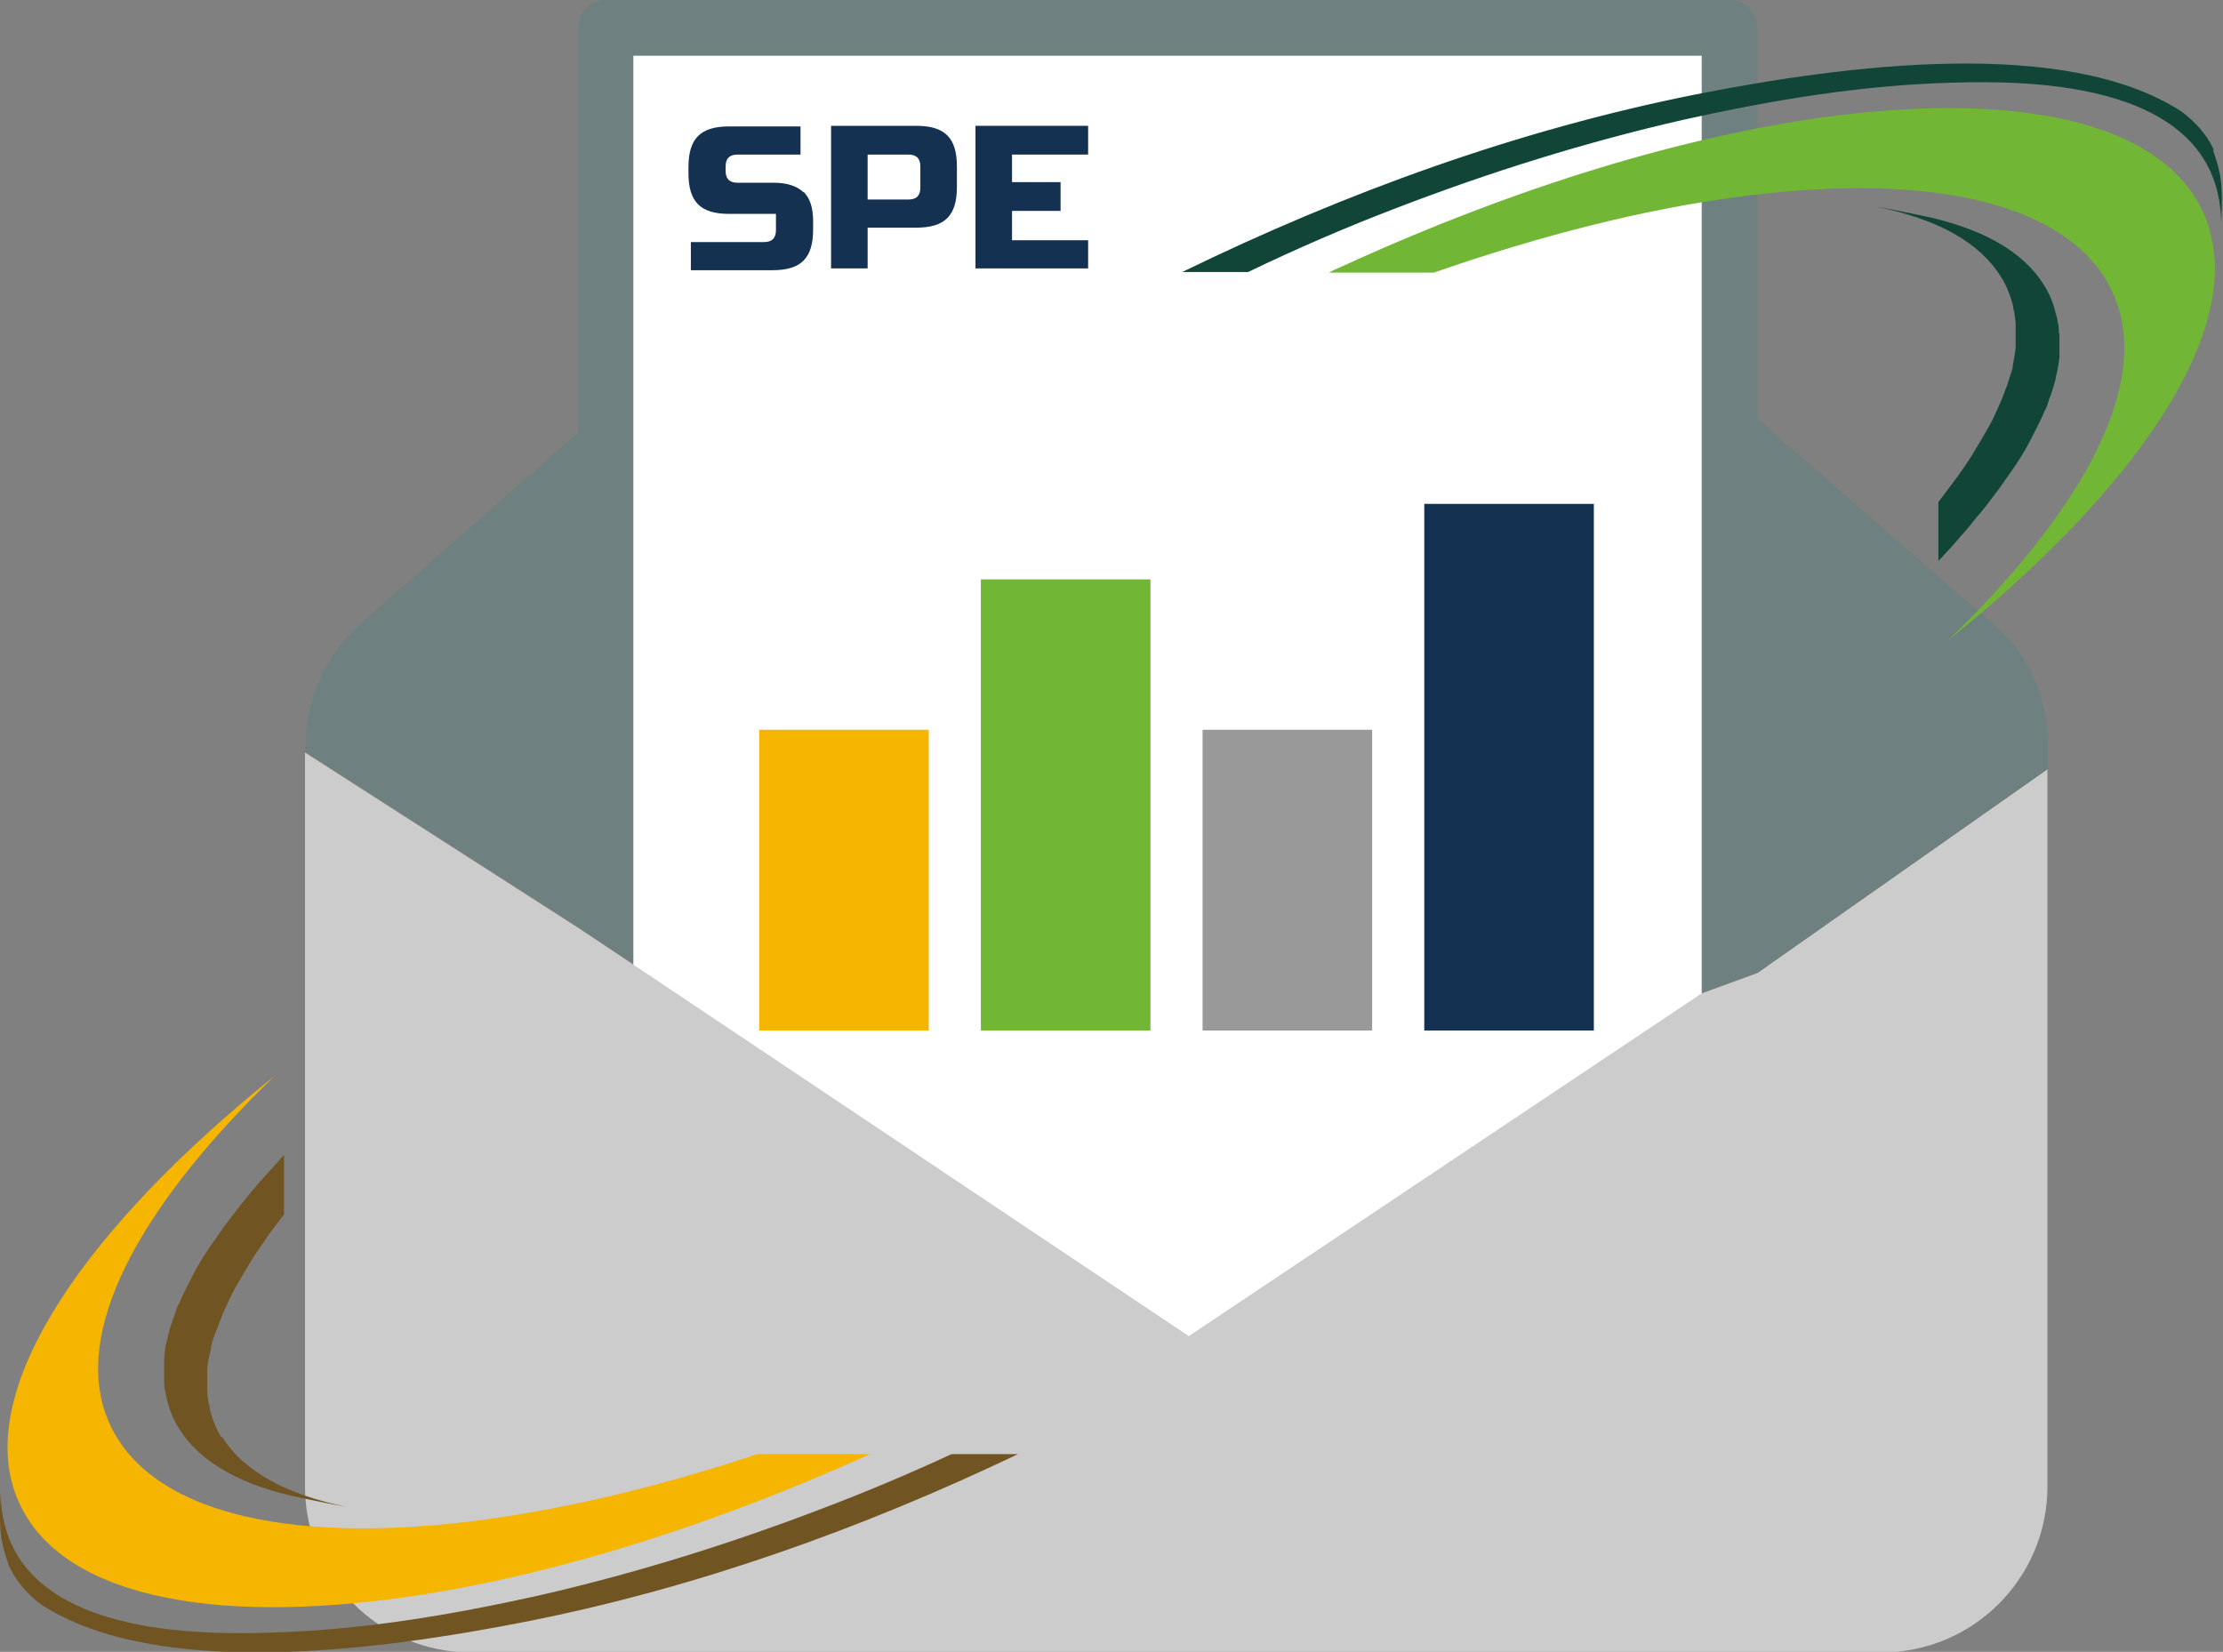
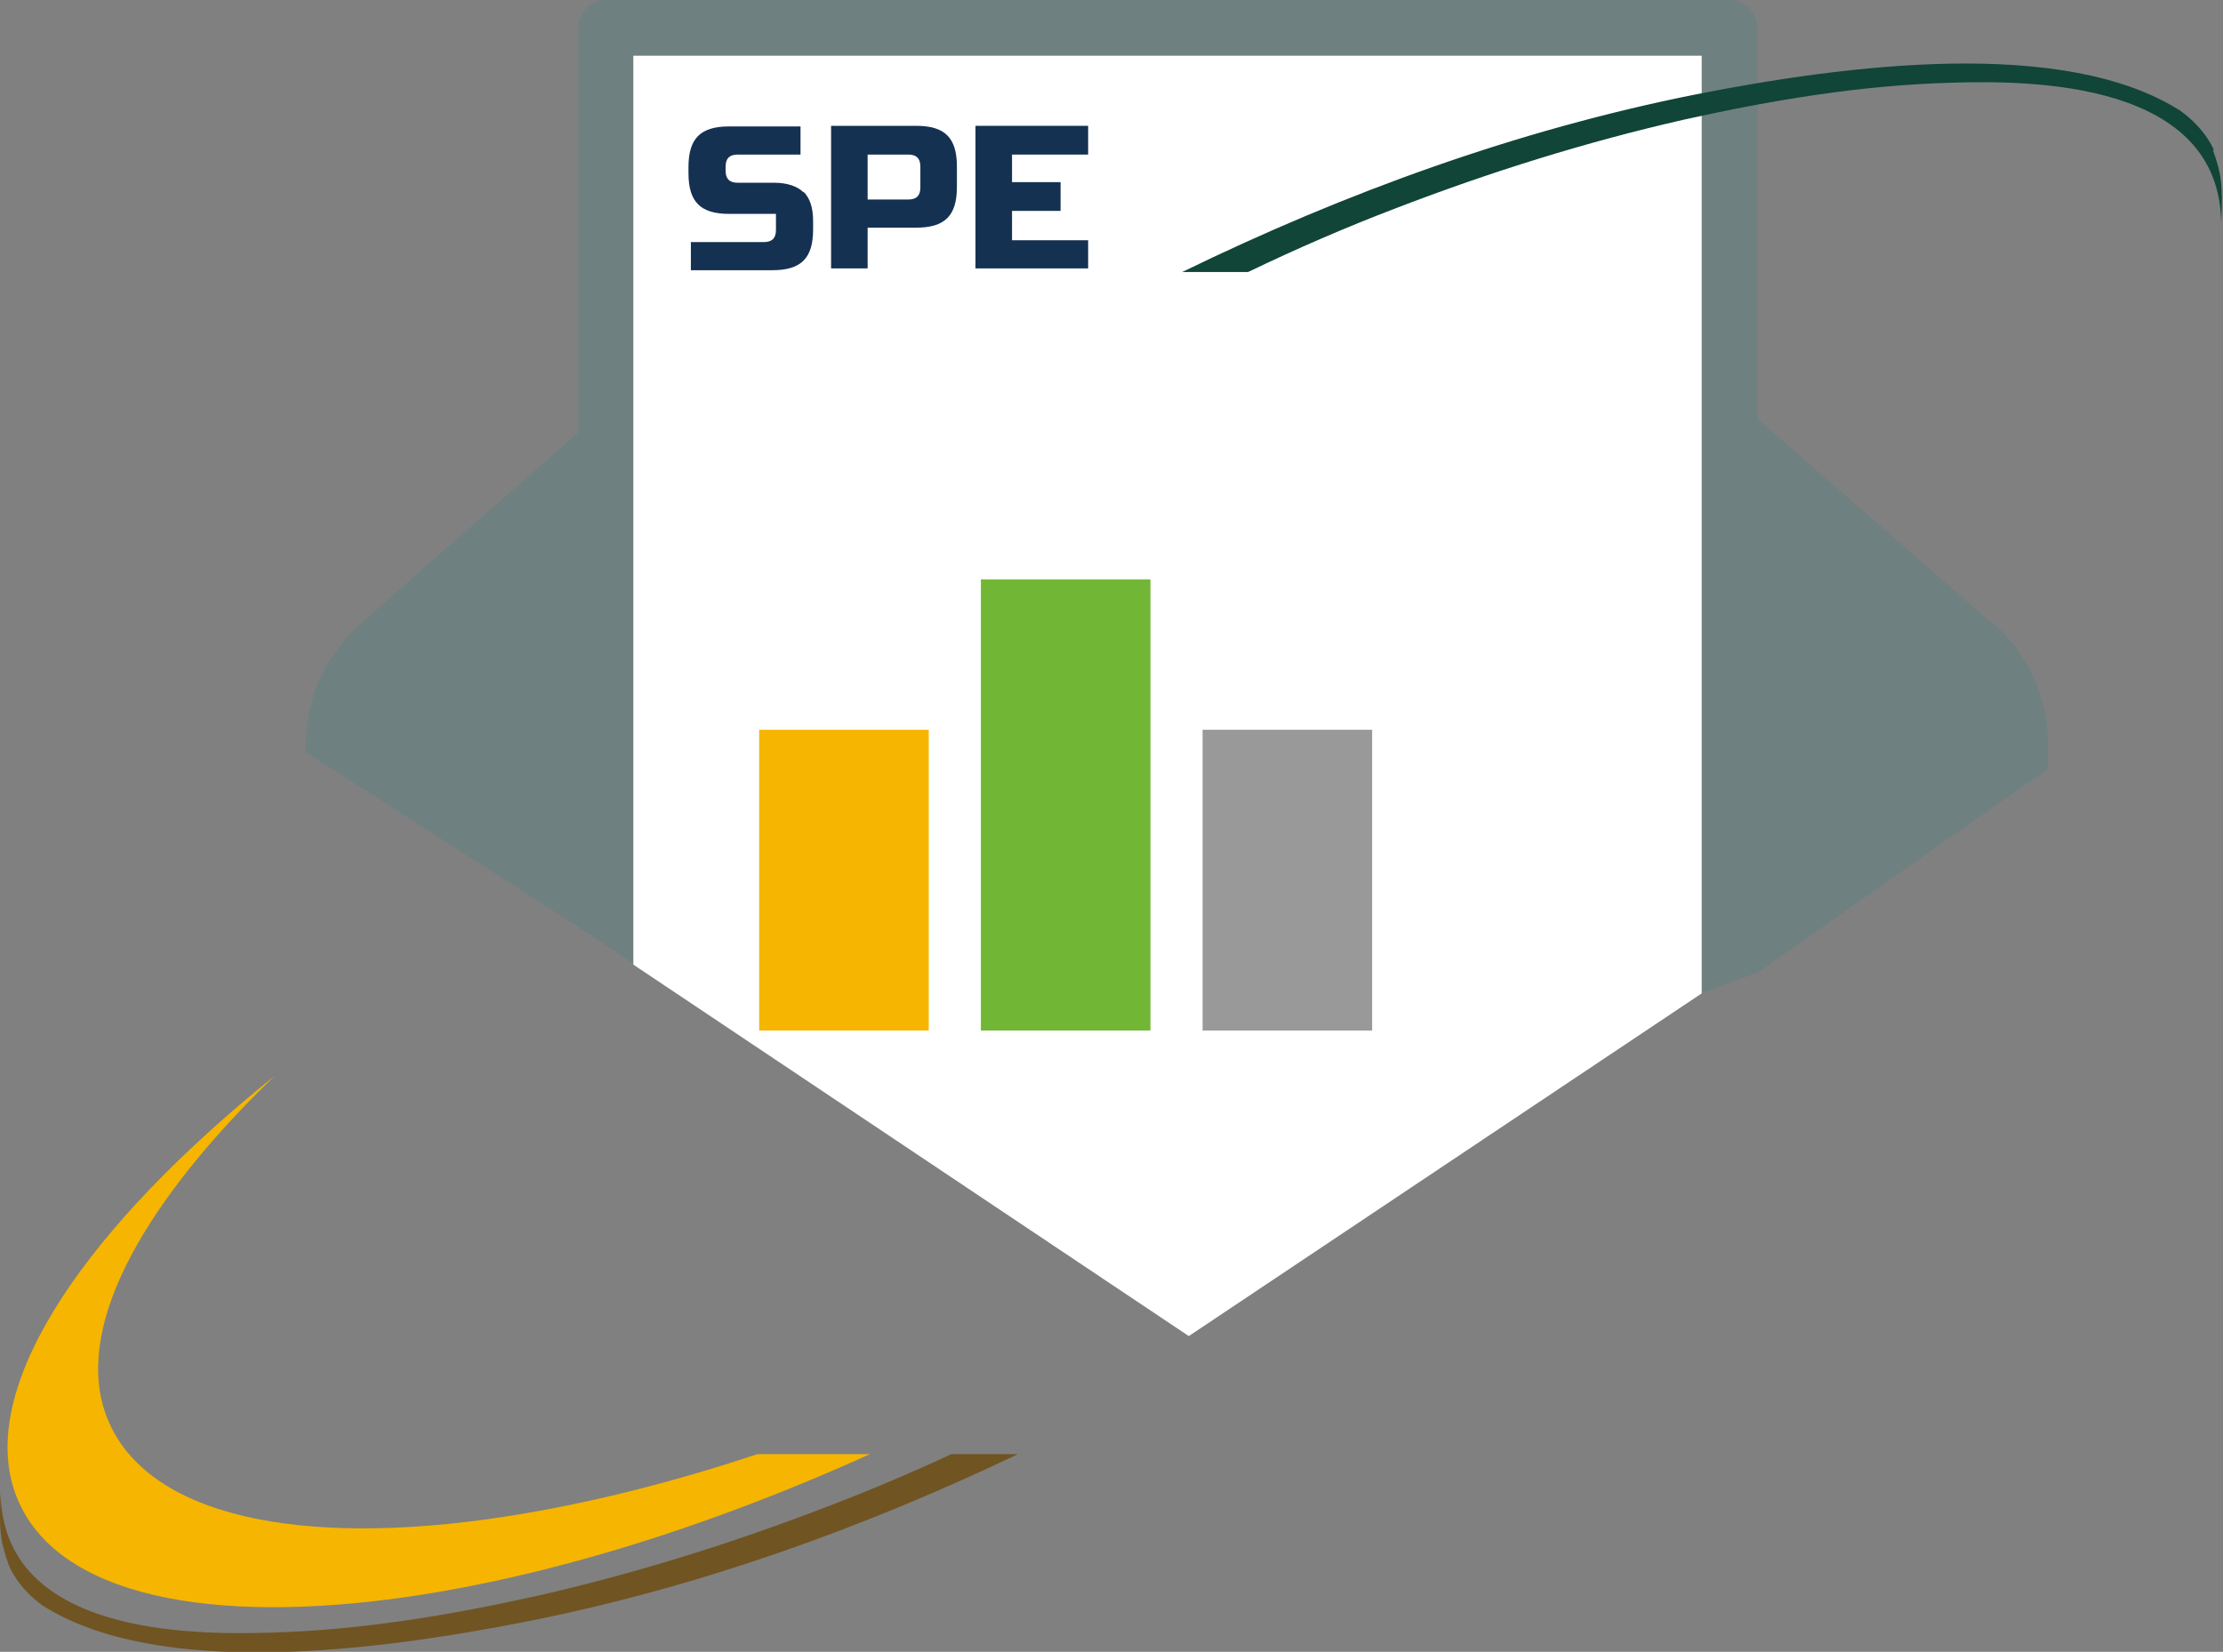
<svg xmlns="http://www.w3.org/2000/svg" id="a" viewBox="0 0 37.1 27.57">
  <rect x="0" y="0" width="37.1" height="27.57" fill="#808080" stroke="none" />
  <defs>
    <style>.b{fill:#f6b500;}.c{fill:#fff;}.d{fill:#999;}.e{fill:#72b636;}.f{fill:#ccc;}.g{fill:#153152;}.h{fill:#104537;}.i{fill:#6f8080;}.j{fill:#705422;}</style>
  </defs>
-   <path class="f" d="M29.33,16.24l-.93,.34-17.83-.48-.93-.62-4.55-2.92v12.25c0,1.53,1.24,2.77,2.77,2.77H31.4c1.53,0,2.77-1.24,2.77-2.77V12.84l-4.84,3.4Z" />
  <path class="i" d="M33.22,10.38h0l-3.89-3.39V.46c0-.26-.21-.46-.46-.46H10.11c-.26,0-.46,.21-.46,.46V7.22l-3.6,3.16c-.62,.55-.95,1.27-.95,2.09v.08l4.55,2.92,.93,.62,17.83,.48,.93-.34,4.84-3.4v-.37c0-.83-.32-1.55-.95-2.09Z" />
  <polygon class="c" points="28.4 .93 28.4 16.58 19.84 22.3 10.57 16.1 10.57 .93 28.4 .93" />
  <g>
    <path class="b" d="M12.64,24.27c-1.62,.54-3.15,.9-4.53,1.09-3.37,.46-5.83-.14-6.37-1.83-.47-1.48,.71-3.51,2.84-5.57C1.48,20.45-.34,23.06,.23,24.85c.54,1.69,3,2.28,6.37,1.83,2.32-.31,5.07-1.12,7.92-2.41h-1.88Z" />
    <g>
-       <path class="j" d="M3.7,24c-.05-.08-.09-.16-.12-.24-.01-.03-.02-.05-.03-.08-.02-.06-.04-.12-.05-.18,0-.03-.01-.06-.02-.09-.01-.06-.02-.12-.02-.19,0-.03,0-.06,0-.1,0-.07,0-.14,0-.21,0-.03,0-.05,0-.08,.01-.1,.03-.2,.06-.31,0,0,0-.02,0-.03,.02-.09,.05-.19,.09-.28,.01-.04,.03-.07,.04-.11,.03-.06,.05-.13,.08-.2,.05-.11,.1-.22,.16-.34,.02-.03,.03-.06,.05-.09,.08-.14,.17-.29,.26-.44,.07-.11,.15-.23,.23-.34,.01-.01,.02-.03,.03-.05,.08-.11,.16-.21,.24-.32l.04-.05v-.99l-.04,.04c-.11,.13-.23,.25-.33,.37,0,0-.02,.02-.02,.02h0c-.11,.12-.2,.24-.3,.36-.03,.03-.05,.07-.08,.1-.08,.1-.15,.2-.22,.29-.02,.02-.04,.05-.05,.07-.07,.1-.14,.2-.21,.3,0,0-.01,.02-.02,.03-.1,.15-.19,.3-.26,.44-.01,.03-.03,.05-.04,.08-.06,.12-.12,.23-.17,.35,0,.02-.02,.04-.03,.06-.02,.05-.04,.09-.05,.14-.01,.04-.03,.07-.04,.11-.03,.09-.06,.18-.08,.27,0,.02,0,.03-.01,.05-.03,.1-.04,.2-.05,.3,0,.03,0,.06,0,.09,0,.07,0,.13,0,.2,0,.04,0,.07,0,.1,0,.06,0,.12,.02,.18,0,.03,.01,.07,.02,.1,.01,.06,.03,.12,.05,.18,.01,.03,.02,.05,.03,.08,.03,.08,.07,.16,.12,.24,.36,.59,1.08,.98,2.09,1.18,.24,.05,.48,.1,.72,.14-1-.2-1.73-.59-2.09-1.18Z" />
      <path class="j" d="M15.88,24.27c-.69,.32-1.4,.62-2.11,.89-1.56,.6-3.16,1.1-4.78,1.47-1.48,.33-2.98,.58-4.49,.62-1.34,.04-4.46,.02-4.49-2.34-.03,.65,0,.83,.14,1.22,0,0,.13,.35,.55,.66,1.94,1.24,5.58,.77,8.11,.27,2.82-.56,5.56-1.54,8.18-2.79h-1.1Z" />
    </g>
  </g>
  <g>
-     <path class="h" d="M34.36,5.55c0-.06,0-.12-.02-.18,0-.03-.01-.07-.02-.1-.02-.06-.03-.12-.05-.18-.01-.03-.02-.05-.03-.08-.03-.08-.07-.16-.12-.24-.36-.59-1.08-.98-2.09-1.18-.24-.05-.48-.1-.72-.14,1.01,.2,1.73,.59,2.09,1.18,.05,.08,.09,.16,.12,.24,.01,.03,.02,.05,.03,.08,.02,.06,.04,.12,.05,.18,0,.03,.01,.06,.02,.09,0,.06,.02,.12,.02,.19,0,.03,0,.06,0,.1,0,.07,0,.14,0,.21,0,.03,0,.05,0,.08-.01,.1-.03,.2-.05,.31v.03c-.03,.09-.06,.19-.09,.28-.01,.04-.03,.07-.04,.11-.02,.06-.05,.13-.08,.2-.05,.11-.1,.23-.16,.34-.02,.03-.03,.06-.05,.09-.08,.14-.17,.29-.26,.44-.07,.11-.15,.23-.23,.34-.01,.01-.02,.03-.03,.04-.08,.11-.16,.21-.24,.32-.02,.03-.04,.05-.06,.08v.98s.04-.04,.06-.06c.12-.13,.23-.25,.33-.37l.02-.02h0c.11-.12,.2-.25,.3-.36l.08-.1c.08-.1,.15-.2,.22-.29,.02-.02,.04-.05,.05-.07,.07-.1,.14-.2,.21-.3,0,0,.01-.02,.02-.03,.1-.15,.19-.3,.26-.44,.01-.03,.03-.05,.04-.08,.06-.12,.12-.23,.17-.35,0-.02,.02-.04,.03-.06,.02-.05,.04-.1,.05-.14,.01-.04,.03-.07,.04-.11,.03-.09,.06-.18,.08-.27,0-.02,0-.03,.01-.05,.02-.1,.04-.2,.05-.3,0-.03,0-.06,0-.09,0-.07,0-.14,0-.2,0-.04,0-.07,0-.1Z" />
    <path class="h" d="M36.95,2.51s-.13-.35-.56-.66c-1.94-1.24-5.58-.77-8.11-.27-2.95,.59-5.82,1.63-8.55,2.96h1.1c.81-.39,1.64-.75,2.48-1.07,1.56-.6,3.16-1.1,4.78-1.47,1.48-.33,2.98-.58,4.49-.62,1.34-.04,4.46-.02,4.49,2.34,.03-.65,0-.83-.14-1.22Z" />
-     <path class="e" d="M36.86,3.78c-.54-1.69-3-2.28-6.37-1.83-2.37,.32-5.18,1.16-8.1,2.5-.07,.03-.14,.06-.21,.1h1.75c1.81-.63,3.53-1.06,5.05-1.26,3.37-.46,5.83,.14,6.37,1.83,.47,1.48-.71,3.51-2.84,5.57,3.1-2.49,4.92-5.11,4.35-6.9Z" />
  </g>
  <path class="g" d="M13.87,2.1h1.42c.24,0,.41,.05,.52,.16,.11,.11,.16,.28,.16,.52v.34c0,.24-.05,.41-.16,.52-.11,.11-.28,.16-.52,.16h-.81v.68h-.61V2.1Zm1.49,.68c0-.14-.07-.2-.2-.2h-.68v.75h.68c.14,0,.2-.07,.2-.2v-.34Z" />
  <path class="g" d="M18.16,4.48h-1.88V2.1h1.88v.48h-1.27v.46h.81v.48h-.81v.49h1.27v.48Z" />
  <path class="g" d="M13.41,3.21c-.1-.1-.27-.16-.49-.16h-.61c-.14,0-.2-.07-.2-.2v-.07c0-.14,.07-.2,.2-.2h1.05v-.47h-1.19c-.24,0-.41,.05-.52,.16-.11,.11-.16,.28-.16,.52v.1c0,.24,.05,.41,.16,.52,.11,.11,.28,.16,.52,.16h.78v.24h0v.03c0,.14-.07,.2-.2,.2h-1.22v.47h1.36c.24,0,.41-.05,.52-.16,.11-.11,.16-.28,.16-.52v-.14c0-.22-.05-.38-.16-.49Z" />
  <g>
    <path class="b" d="M12.67,12.18h2.83v5.02h-2.83v-5.02Z" />
    <path class="e" d="M16.37,9.67h2.83v7.53h-2.83v-7.53Z" />
    <path class="d" d="M20.07,12.18h2.83v5.02h-2.83v-5.02Z" />
-     <path class="g" d="M23.77,8.41h2.83v8.79h-2.83V8.41Z" />
  </g>
</svg>